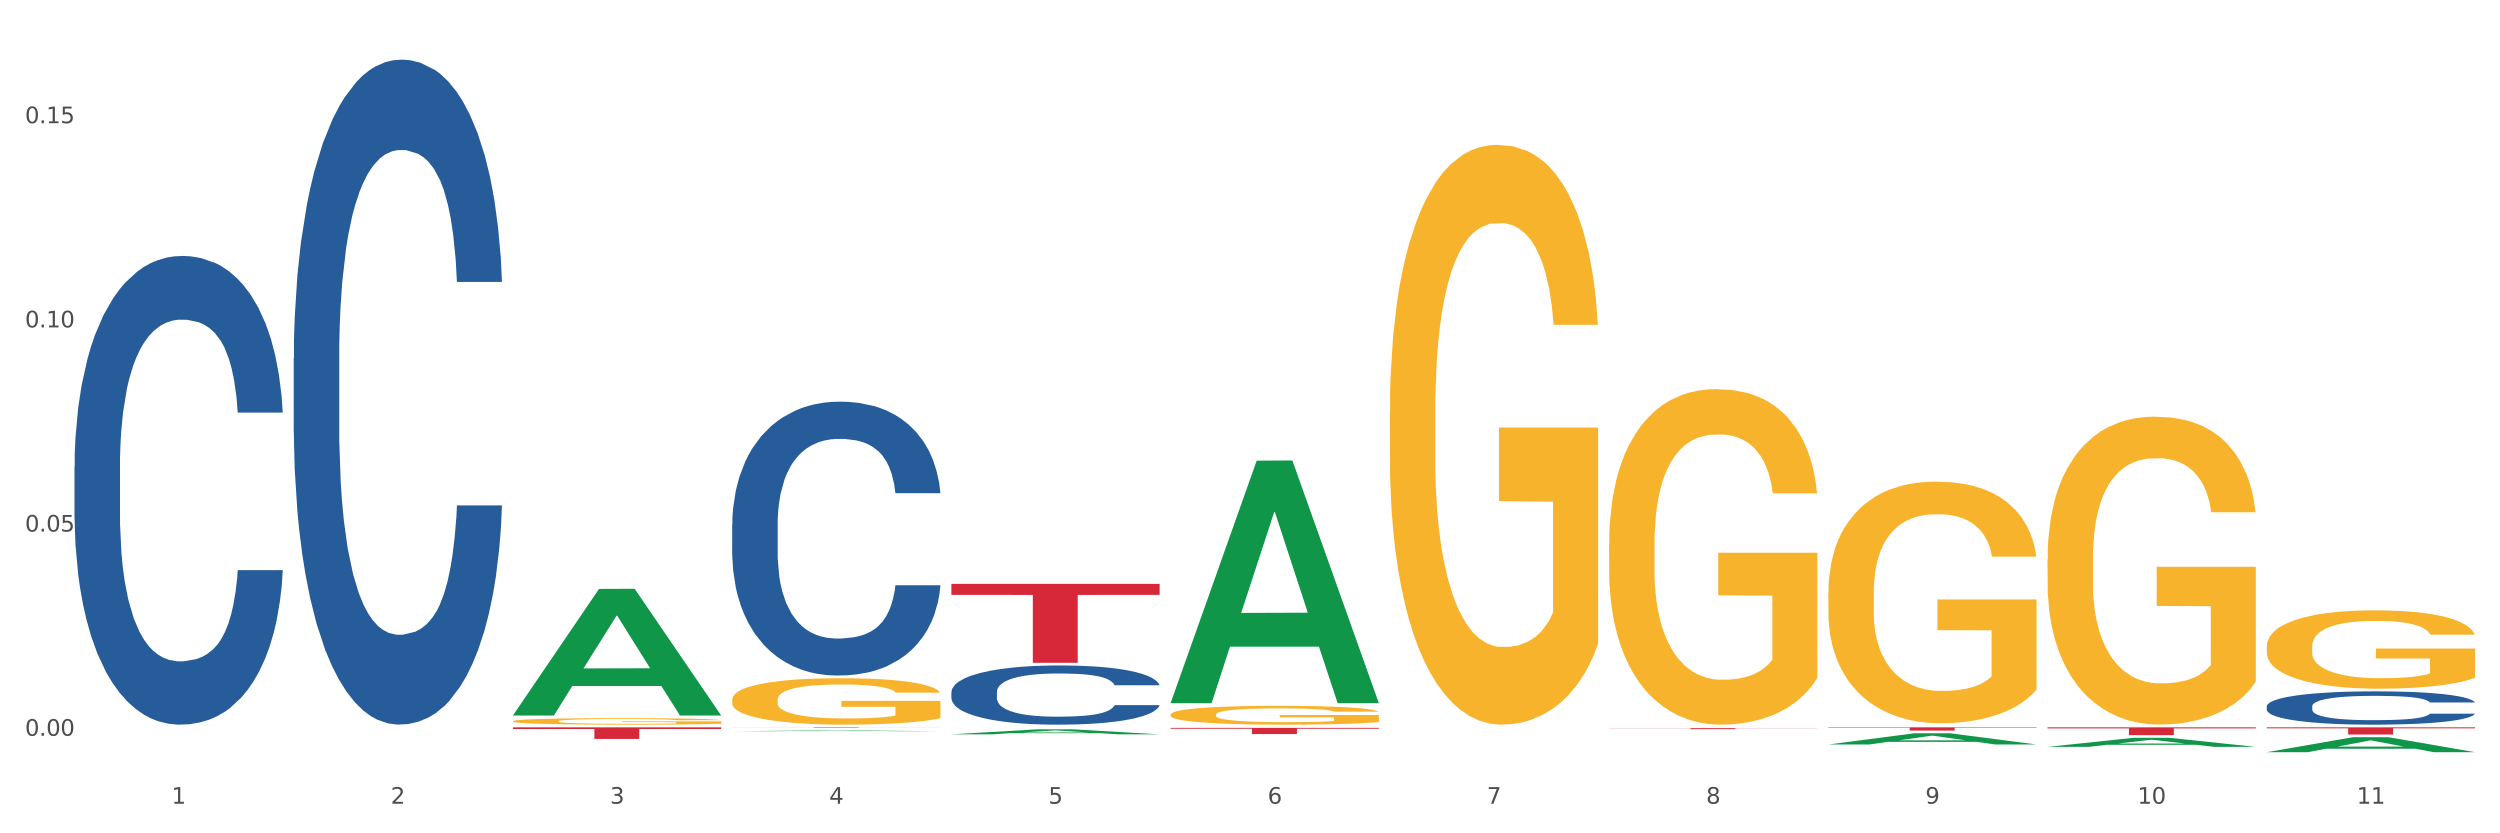
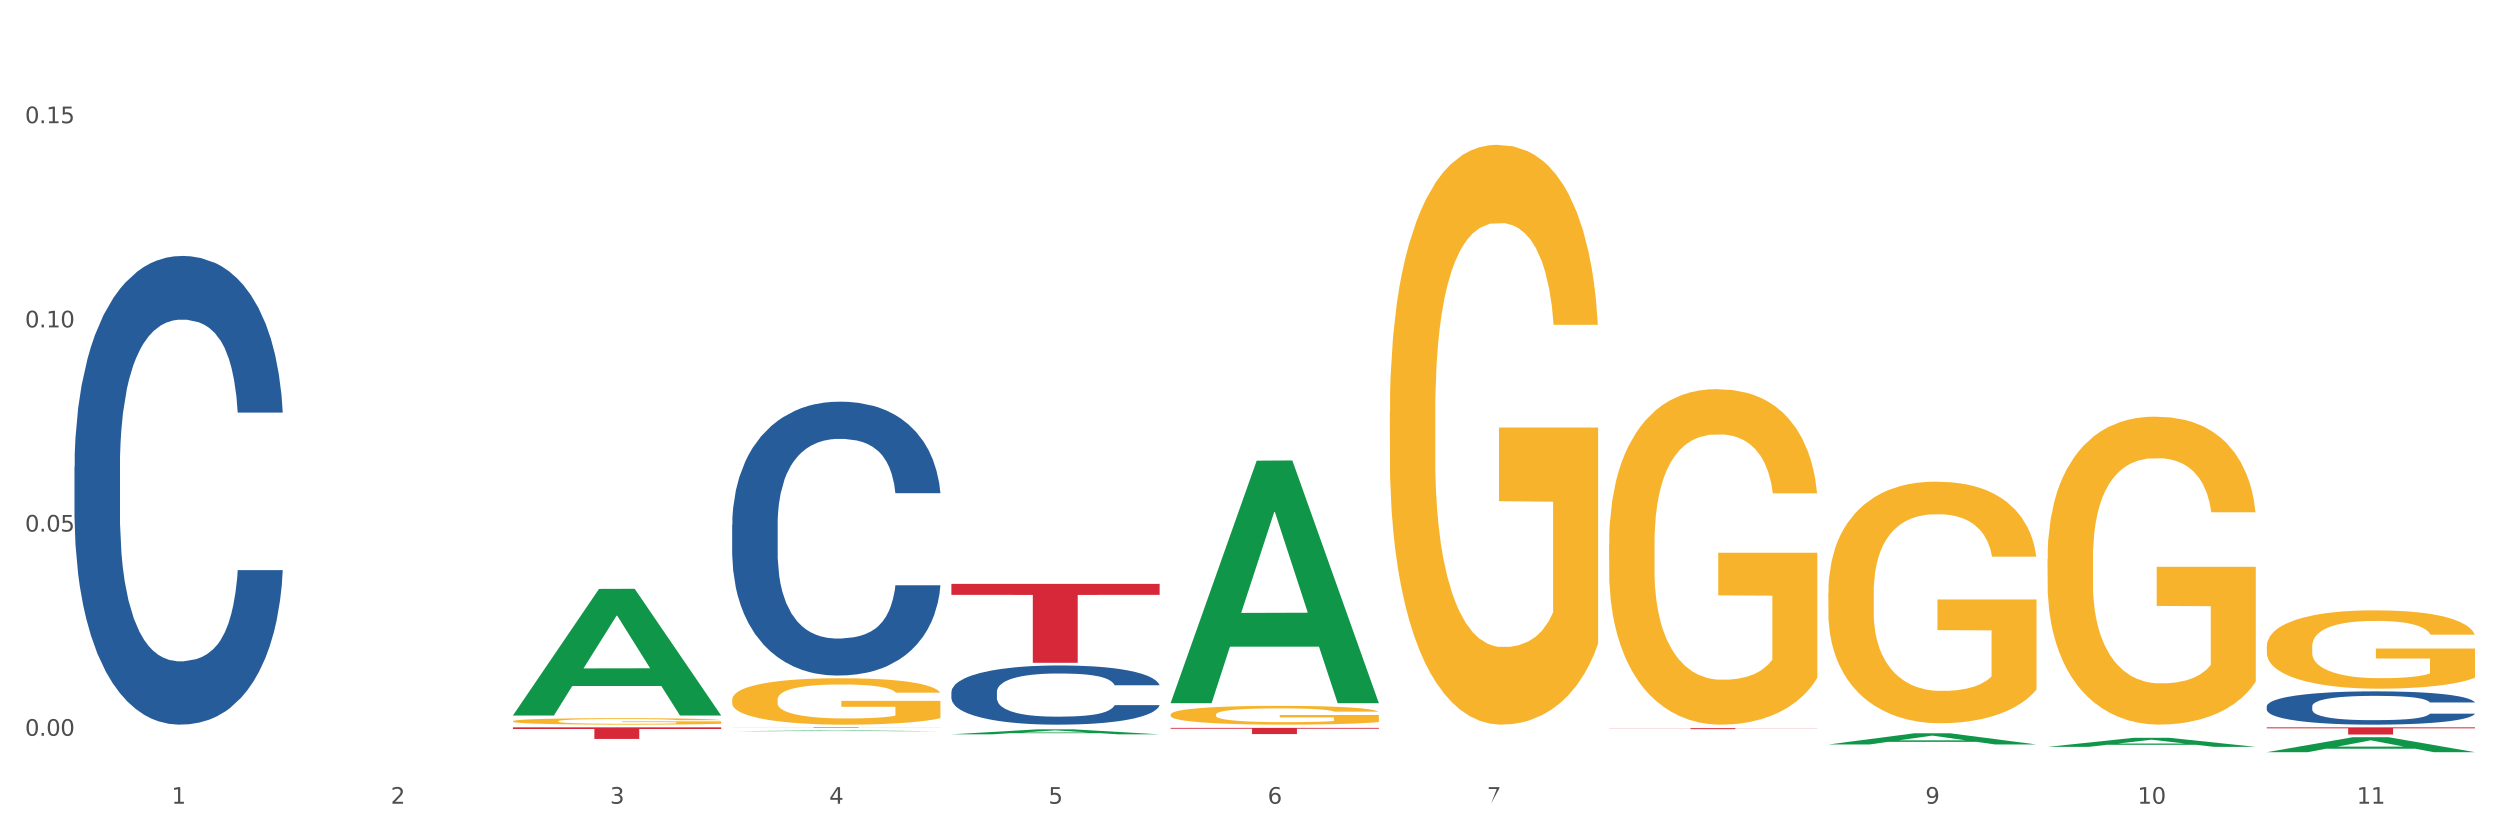
<svg xmlns="http://www.w3.org/2000/svg" xmlns:xlink="http://www.w3.org/1999/xlink" width="1080pt" height="360pt" viewBox="0 0 1080 360" version="1.1">
  <rect x="0" y="0" width="1080" height="360" fill="#333333" stroke="none" />
  <defs>
    <style type="text/css">*{stroke-linejoin: round; stroke-linecap: butt}</style>
  </defs>
  <g id="figure_1">
    <g id="patch_1">
      <path d="M 0 360  L 1080 360  L 1080 0  L 0 0  z " style="fill: #ffffff; stroke: #ffffff; stroke-linejoin: miter" />
    </g>
    <g id="axes_1">
      <g id="matplotlib.axis_1">
        <g id="xtick_1">
          <g id="text_1">
            <g style="fill: #4d4d4d" transform="translate(74.106 347.204) scale(0.096 -0.096)">
              <defs>
                <path id="DejaVuSans-31" d="M 794 531  L 1825 531  L 1825 4091  L 703 3866  L 703 4441  L 1819 4666  L 2450 4666  L 2450 531  L 3481 531  L 3481 0  L 794 0  L 794 531  z " transform="scale(0.016)" />
              </defs>
              <use xlink:href="#DejaVuSans-31" />
            </g>
          </g>
        </g>
        <g id="xtick_2">
          <g id="text_2">
            <g style="fill: #4d4d4d" transform="translate(168.812 347.204) scale(0.096 -0.096)">
              <defs>
                <path id="DejaVuSans-32" d="M 1228 531  L 3431 531  L 3431 0  L 469 0  L 469 531  Q 828 903 1448 1529  Q 2069 2156 2228 2338  Q 2531 2678 2651 2914  Q 2772 3150 2772 3378  Q 2772 3750 2511 3984  Q 2250 4219 1831 4219  Q 1534 4219 1204 4116  Q 875 4013 500 3803  L 500 4441  Q 881 4594 1212 4672  Q 1544 4750 1819 4750  Q 2544 4750 2975 4387  Q 3406 4025 3406 3419  Q 3406 3131 3298 2873  Q 3191 2616 2906 2266  Q 2828 2175 2409 1742  Q 1991 1309 1228 531  z " transform="scale(0.016)" />
              </defs>
              <use xlink:href="#DejaVuSans-32" />
            </g>
          </g>
        </g>
        <g id="xtick_3">
          <g id="text_3">
            <g style="fill: #4d4d4d" transform="translate(263.517 347.204) scale(0.096 -0.096)">
              <defs>
                <path id="DejaVuSans-33" d="M 2597 2516  Q 3050 2419 3304 2112  Q 3559 1806 3559 1356  Q 3559 666 3084 287  Q 2609 -91 1734 -91  Q 1441 -91 1130 -33  Q 819 25 488 141  L 488 750  Q 750 597 1062 519  Q 1375 441 1716 441  Q 2309 441 2620 675  Q 2931 909 2931 1356  Q 2931 1769 2642 2001  Q 2353 2234 1838 2234  L 1294 2234  L 1294 2753  L 1863 2753  Q 2328 2753 2575 2939  Q 2822 3125 2822 3475  Q 2822 3834 2567 4026  Q 2313 4219 1838 4219  Q 1578 4219 1281 4162  Q 984 4106 628 3988  L 628 4550  Q 988 4650 1302 4700  Q 1616 4750 1894 4750  Q 2613 4750 3031 4423  Q 3450 4097 3450 3541  Q 3450 3153 3228 2886  Q 3006 2619 2597 2516  z " transform="scale(0.016)" />
              </defs>
              <use xlink:href="#DejaVuSans-33" />
            </g>
          </g>
        </g>
        <g id="xtick_4">
          <g id="text_4">
            <g style="fill: #4d4d4d" transform="translate(358.223 347.204) scale(0.096 -0.096)">
              <defs>
                <path id="DejaVuSans-34" d="M 2419 4116  L 825 1625  L 2419 1625  L 2419 4116  z M 2253 4666  L 3047 4666  L 3047 1625  L 3713 1625  L 3713 1100  L 3047 1100  L 3047 0  L 2419 0  L 2419 1100  L 313 1100  L 313 1709  L 2253 4666  z " transform="scale(0.016)" />
              </defs>
              <use xlink:href="#DejaVuSans-34" />
            </g>
          </g>
        </g>
        <g id="xtick_5">
          <g id="text_5">
            <g style="fill: #4d4d4d" transform="translate(452.928 347.204) scale(0.096 -0.096)">
              <defs>
                <path id="DejaVuSans-35" d="M 691 4666  L 3169 4666  L 3169 4134  L 1269 4134  L 1269 2991  Q 1406 3038 1543 3061  Q 1681 3084 1819 3084  Q 2600 3084 3056 2656  Q 3513 2228 3513 1497  Q 3513 744 3044 326  Q 2575 -91 1722 -91  Q 1428 -91 1123 -41  Q 819 9 494 109  L 494 744  Q 775 591 1075 516  Q 1375 441 1709 441  Q 2250 441 2565 725  Q 2881 1009 2881 1497  Q 2881 1984 2565 2268  Q 2250 2553 1709 2553  Q 1456 2553 1204 2497  Q 953 2441 691 2322  L 691 4666  z " transform="scale(0.016)" />
              </defs>
              <use xlink:href="#DejaVuSans-35" />
            </g>
          </g>
        </g>
        <g id="xtick_6">
          <g id="text_6">
            <g style="fill: #4d4d4d" transform="translate(547.634 347.204) scale(0.096 -0.096)">
              <defs>
                <path id="DejaVuSans-36" d="M 2113 2584  Q 1688 2584 1439 2293  Q 1191 2003 1191 1497  Q 1191 994 1439 701  Q 1688 409 2113 409  Q 2538 409 2786 701  Q 3034 994 3034 1497  Q 3034 2003 2786 2293  Q 2538 2584 2113 2584  z M 3366 4563  L 3366 3988  Q 3128 4100 2886 4159  Q 2644 4219 2406 4219  Q 1781 4219 1451 3797  Q 1122 3375 1075 2522  Q 1259 2794 1537 2939  Q 1816 3084 2150 3084  Q 2853 3084 3261 2657  Q 3669 2231 3669 1497  Q 3669 778 3244 343  Q 2819 -91 2113 -91  Q 1303 -91 875 529  Q 447 1150 447 2328  Q 447 3434 972 4092  Q 1497 4750 2381 4750  Q 2619 4750 2861 4703  Q 3103 4656 3366 4563  z " transform="scale(0.016)" />
              </defs>
              <use xlink:href="#DejaVuSans-36" />
            </g>
          </g>
        </g>
        <g id="xtick_7">
          <g id="text_7">
            <g style="fill: #4d4d4d" transform="translate(642.339 347.204) scale(0.096 -0.096)">
              <defs>
-                 <path id="DejaVuSans-37" d="M 525 4666  L 3525 4666  L 3525 4397  L 1831 0  L 1172 0  L 2766 4134  L 525 4134  L 525 4666  z " transform="scale(0.016)" />
+                 <path id="DejaVuSans-37" d="M 525 4666  L 3525 4666  L 3525 4397  L 1172 0  L 2766 4134  L 525 4134  L 525 4666  z " transform="scale(0.016)" />
              </defs>
              <use xlink:href="#DejaVuSans-37" />
            </g>
          </g>
        </g>
        <g id="xtick_8">
          <g id="text_8">
            <g style="fill: #4d4d4d" transform="translate(737.044 347.204) scale(0.096 -0.096)">
              <defs>
-                 <path id="DejaVuSans-38" d="M 2034 2216  Q 1584 2216 1326 1975  Q 1069 1734 1069 1313  Q 1069 891 1326 650  Q 1584 409 2034 409  Q 2484 409 2743 651  Q 3003 894 3003 1313  Q 3003 1734 2745 1975  Q 2488 2216 2034 2216  z M 1403 2484  Q 997 2584 770 2862  Q 544 3141 544 3541  Q 544 4100 942 4425  Q 1341 4750 2034 4750  Q 2731 4750 3128 4425  Q 3525 4100 3525 3541  Q 3525 3141 3298 2862  Q 3072 2584 2669 2484  Q 3125 2378 3379 2068  Q 3634 1759 3634 1313  Q 3634 634 3220 271  Q 2806 -91 2034 -91  Q 1263 -91 848 271  Q 434 634 434 1313  Q 434 1759 690 2068  Q 947 2378 1403 2484  z M 1172 3481  Q 1172 3119 1398 2916  Q 1625 2713 2034 2713  Q 2441 2713 2670 2916  Q 2900 3119 2900 3481  Q 2900 3844 2670 4047  Q 2441 4250 2034 4250  Q 1625 4250 1398 4047  Q 1172 3844 1172 3481  z " transform="scale(0.016)" />
-               </defs>
+                 </defs>
              <use xlink:href="#DejaVuSans-38" />
            </g>
          </g>
        </g>
        <g id="xtick_9">
          <g id="text_9">
            <g style="fill: #4d4d4d" transform="translate(831.75 347.204) scale(0.096 -0.096)">
              <defs>
                <path id="DejaVuSans-39" d="M 703 97  L 703 672  Q 941 559 1184 500  Q 1428 441 1663 441  Q 2288 441 2617 861  Q 2947 1281 2994 2138  Q 2813 1869 2534 1725  Q 2256 1581 1919 1581  Q 1219 1581 811 2004  Q 403 2428 403 3163  Q 403 3881 828 4315  Q 1253 4750 1959 4750  Q 2769 4750 3195 4129  Q 3622 3509 3622 2328  Q 3622 1225 3098 567  Q 2575 -91 1691 -91  Q 1453 -91 1209 -44  Q 966 3 703 97  z M 1959 2075  Q 2384 2075 2632 2365  Q 2881 2656 2881 3163  Q 2881 3666 2632 3958  Q 2384 4250 1959 4250  Q 1534 4250 1286 3958  Q 1038 3666 1038 3163  Q 1038 2656 1286 2365  Q 1534 2075 1959 2075  z " transform="scale(0.016)" />
              </defs>
              <use xlink:href="#DejaVuSans-39" />
            </g>
          </g>
        </g>
        <g id="xtick_10">
          <g id="text_10">
            <g style="fill: #4d4d4d" transform="translate(923.401 347.204) scale(0.096 -0.096)">
              <defs>
                <path id="DejaVuSans-30" d="M 2034 4250  Q 1547 4250 1301 3770  Q 1056 3291 1056 2328  Q 1056 1369 1301 889  Q 1547 409 2034 409  Q 2525 409 2770 889  Q 3016 1369 3016 2328  Q 3016 3291 2770 3770  Q 2525 4250 2034 4250  z M 2034 4750  Q 2819 4750 3233 4129  Q 3647 3509 3647 2328  Q 3647 1150 3233 529  Q 2819 -91 2034 -91  Q 1250 -91 836 529  Q 422 1150 422 2328  Q 422 3509 836 4129  Q 1250 4750 2034 4750  z " transform="scale(0.016)" />
              </defs>
              <use xlink:href="#DejaVuSans-31" />
              <use xlink:href="#DejaVuSans-30" transform="translate(63.623 0)" />
            </g>
          </g>
        </g>
        <g id="xtick_11">
          <g id="text_11">
            <g style="fill: #4d4d4d" transform="translate(1018.107 347.204) scale(0.096 -0.096)">
              <use xlink:href="#DejaVuSans-31" />
              <use xlink:href="#DejaVuSans-31" transform="translate(63.623 0)" />
            </g>
          </g>
        </g>
        <g id="xtick_12" />
        <g id="xtick_13" />
        <g id="xtick_14" />
        <g id="xtick_15" />
        <g id="xtick_16" />
        <g id="xtick_17" />
        <g id="xtick_18" />
        <g id="xtick_19" />
        <g id="xtick_20" />
        <g id="xtick_21" />
      </g>
      <g id="matplotlib.axis_2">
        <g id="ytick_1">
          <g id="text_12">
            <g style="fill: #4d4d4d" transform="translate(10.8 317.855) scale(0.096 -0.096)">
              <defs>
                <path id="DejaVuSans-2e" d="M 684 794  L 1344 794  L 1344 0  L 684 0  L 684 794  z " transform="scale(0.016)" />
              </defs>
              <use xlink:href="#DejaVuSans-30" />
              <use xlink:href="#DejaVuSans-2e" transform="translate(63.623 0)" />
              <use xlink:href="#DejaVuSans-30" transform="translate(95.41 0)" />
              <use xlink:href="#DejaVuSans-30" transform="translate(159.033 0)" />
            </g>
          </g>
        </g>
        <g id="ytick_2">
          <g id="text_13">
            <g style="fill: #4d4d4d" transform="translate(10.8 229.644) scale(0.096 -0.096)">
              <use xlink:href="#DejaVuSans-30" />
              <use xlink:href="#DejaVuSans-2e" transform="translate(63.623 0)" />
              <use xlink:href="#DejaVuSans-30" transform="translate(95.41 0)" />
              <use xlink:href="#DejaVuSans-35" transform="translate(159.033 0)" />
            </g>
          </g>
        </g>
        <g id="ytick_3">
          <g id="text_14">
            <g style="fill: #4d4d4d" transform="translate(10.8 141.434) scale(0.096 -0.096)">
              <use xlink:href="#DejaVuSans-30" />
              <use xlink:href="#DejaVuSans-2e" transform="translate(63.623 0)" />
              <use xlink:href="#DejaVuSans-31" transform="translate(95.41 0)" />
              <use xlink:href="#DejaVuSans-30" transform="translate(159.033 0)" />
            </g>
          </g>
        </g>
        <g id="ytick_4">
          <g id="text_15">
            <g style="fill: #4d4d4d" transform="translate(10.8 53.223) scale(0.096 -0.096)">
              <use xlink:href="#DejaVuSans-30" />
              <use xlink:href="#DejaVuSans-2e" transform="translate(63.623 0)" />
              <use xlink:href="#DejaVuSans-31" transform="translate(95.41 0)" />
              <use xlink:href="#DejaVuSans-35" transform="translate(159.033 0)" />
            </g>
          </g>
        </g>
        <g id="ytick_5" />
        <g id="ytick_6" />
        <g id="ytick_7" />
      </g>
      <g id="PolyCollection_1">
        <path d="M 221.586 308.995  L 221.679 308.944  L 258.78 254.409  L 274.177 254.357  L 311.556 309.098  L 293.748 309.098  L 285.678 296.351  L 247.371 296.351  L 247.093 296.556  L 239.302 309.098  L 221.586 309.098  L 221.586 308.995  L 252.194 288.744  L 280.855 288.692  L 266.664 266.025  L 266.478 265.922  L 266.293 266.076  L 252.102 288.692  L 252.194 288.744  L 221.586 308.995  z " clip-path="url(#p50421743e2)" style="fill: #109648" />
-         <path d="M 789.819 314.208  L 879.789 314.208  L 879.789 314.403  L 844.398 314.404  L 844.398 315.613  L 824.997 315.613  L 824.997 314.404  L 789.819 314.403  L 789.819 314.209  L 789.819 314.208  z " clip-path="url(#p50421743e2)" style="fill: #d62839" />
        <path d="M 695.113 314.567  L 785.084 314.567  L 785.084 314.626  L 749.692 314.626  L 749.692 314.99  L 730.291 314.99  L 730.291 314.626  L 695.113 314.626  L 695.113 314.567  L 695.113 314.567  z " clip-path="url(#p50421743e2)" style="fill: #d62839" />
        <path d="M 505.702 314.431  L 595.673 314.431  L 595.673 314.805  L 560.281 314.808  L 560.281 317.121  L 540.88 317.121  L 540.88 314.808  L 505.702 314.805  L 505.702 314.434  L 505.702 314.431  z " clip-path="url(#p50421743e2)" style="fill: #d62839" />
        <path d="M 410.997 252.236  L 500.967 252.236  L 500.967 256.973  L 465.576 257.005  L 465.576 286.323  L 446.175 286.323  L 446.175 257.005  L 410.997 256.973  L 410.997 252.268  L 410.997 252.236  z " clip-path="url(#p50421743e2)" style="fill: #d62839" />
        <path d="M 316.291 314.208  L 406.262 314.208  L 406.262 314.236  L 370.871 314.237  L 370.871 314.415  L 351.469 314.415  L 351.469 314.237  L 316.291 314.236  L 316.291 314.208  L 316.291 314.208  z " clip-path="url(#p50421743e2)" style="fill: #d62839" />
        <path d="M 32.175 201.545  L 32.281 201.36  L 32.281 196.182  L 32.6 189.155  L 33.77 176.21  L 35.259 166.409  L 37.811 154.944  L 39.194 150.136  L 41.002 144.773  L 44.724 136.081  L 48.978 128.684  L 51.956 124.616  L 54.189 122.027  L 59.187 117.404  L 62.059 115.37  L 65.036 113.706  L 67.589 112.596  L 71.843 111.302  L 75.246 110.747  L 79.181 110.562  L 82.477 110.747  L 86.838 111.486  L 93.219 113.706  L 95.665 115  L 98.961 117.219  L 102.365 120.178  L 105.13 123.137  L 108.32 127.39  L 111.617 132.938  L 114.807 139.965  L 117.041 146.437  L 118.848 153.279  L 120.444 161.601  L 121.613 170.662  L 122.145 178.244  L 102.684 178.244  L 102.152 171.402  L 101.088 164.005  L 100.025 159.012  L 98.855 154.944  L 97.047 150.321  L 95.452 147.362  L 92.793 143.848  L 90.347 141.629  L 88.327 140.335  L 85.881 139.225  L 80.67 138.116  L 76.947 138.116  L 74.608 138.485  L 71.736 139.41  L 69.29 140.704  L 66.419 142.924  L 64.186 145.328  L 61.952 148.471  L 60.676 150.69  L 58.762 154.759  L 57.486 158.087  L 55.784 163.82  L 54.827 167.888  L 53.126 178.429  L 52.381 186.196  L 52.062 191.559  L 51.849 197.476  L 51.849 226.324  L 52.487 239.269  L 53.019 244.817  L 53.87 251.104  L 55.465 259.241  L 57.805 267.193  L 60.251 272.925  L 62.271 276.439  L 64.186 279.028  L 66.1 281.062  L 68.44 282.911  L 70.354 284.021  L 73.225 285.13  L 76.628 285.685  L 79.287 285.685  L 84.711 284.76  L 87.157 283.836  L 89.496 282.541  L 92.049 280.507  L 94.069 278.288  L 95.239 276.624  L 97.153 273.11  L 98.642 269.412  L 99.919 265.158  L 100.769 261.46  L 101.726 255.912  L 102.471 249.625  L 102.684 246.296  L 122.145 246.296  L 121.72 252.953  L 120.975 259.426  L 119.487 268.117  L 118.317 273.11  L 116.509 279.213  L 114.595 284.391  L 111.936 290.123  L 109.49 294.377  L 106.937 298.075  L 104.172 301.404  L 99.174 306.027  L 97.366 307.321  L 93.538 309.54  L 90.56 310.835  L 86.2 312.129  L 81.733 312.869  L 77.054 313.054  L 72.906 312.684  L 68.333 311.574  L 65.462 310.465  L 62.271 308.801  L 58.549 306.212  L 55.04 303.068  L 51.743 299.369  L 48.659 295.116  L 45.788 290.308  L 42.065 282.356  L 39.3 274.59  L 37.28 267.378  L 35.897 261.275  L 34.515 253.508  L 33.77 248.145  L 32.6 235.201  L 32.175 223.181  L 32.175 201.545  z " clip-path="url(#p50421743e2)" style="fill: #255c99" />
-         <path d="M 126.88 154.838  L 126.987 154.575  L 126.987 147.229  L 127.306 137.26  L 128.476 118.895  L 129.965 104.99  L 132.517 88.724  L 133.899 81.903  L 135.707 74.295  L 139.43 61.964  L 143.683 51.47  L 146.661 45.698  L 148.894 42.025  L 153.893 35.467  L 156.764 32.581  L 159.742 30.22  L 162.294 28.645  L 166.548 26.809  L 169.951 26.022  L 173.886 25.759  L 177.183 26.022  L 181.543 27.071  L 187.924 30.22  L 190.37 32.056  L 193.667 35.204  L 197.07 39.402  L 199.835 43.6  L 203.025 49.634  L 206.322 57.504  L 209.513 67.474  L 211.746 76.656  L 213.554 86.363  L 215.149 98.169  L 216.319 111.025  L 216.851 121.781  L 197.389 121.781  L 196.857 112.074  L 195.794 101.58  L 194.73 94.496  L 193.561 88.724  L 191.753 82.166  L 190.157 77.968  L 187.499 72.983  L 185.053 69.835  L 183.032 67.999  L 180.586 66.424  L 175.375 64.85  L 171.653 64.85  L 169.313 65.375  L 166.442 66.687  L 163.996 68.523  L 161.124 71.671  L 158.891 75.082  L 156.658 79.542  L 155.382 82.69  L 153.467 88.462  L 152.191 93.184  L 150.49 101.317  L 149.533 107.089  L 147.831 122.043  L 147.087 133.062  L 146.768 140.671  L 146.555 149.066  L 146.555 189.993  L 147.193 208.358  L 147.725 216.229  L 148.575 225.149  L 150.171 236.692  L 152.51 247.973  L 154.956 256.106  L 156.977 261.091  L 158.891 264.764  L 160.805 267.65  L 163.145 270.273  L 165.059 271.848  L 167.931 273.422  L 171.334 274.209  L 173.993 274.209  L 179.416 272.897  L 181.862 271.585  L 184.202 269.749  L 186.754 266.863  L 188.775 263.715  L 189.945 261.353  L 191.859 256.369  L 193.348 251.122  L 194.624 245.087  L 195.475 239.84  L 196.432 231.97  L 197.176 223.05  L 197.389 218.327  L 216.851 218.327  L 216.425 227.772  L 215.681 236.955  L 214.192 249.285  L 213.022 256.369  L 211.214 265.026  L 209.3 272.372  L 206.641 280.505  L 204.195 286.539  L 201.643 291.787  L 198.878 296.509  L 193.88 303.068  L 192.072 304.904  L 188.243 308.052  L 185.265 309.889  L 180.905 311.725  L 176.439 312.775  L 171.759 313.037  L 167.612 312.512  L 163.039 310.938  L 160.167 309.364  L 156.977 307.003  L 153.255 303.33  L 149.745 298.87  L 146.448 293.623  L 143.364 287.589  L 140.493 280.768  L 136.771 269.486  L 134.006 258.468  L 131.985 248.236  L 130.603 239.578  L 129.22 228.559  L 128.476 220.951  L 127.306 202.586  L 126.88 185.533  L 126.88 154.838  z " clip-path="url(#p50421743e2)" style="fill: #255c99" />
        <path d="M 316.291 226.677  L 316.398 226.569  L 316.398 223.543  L 316.717 219.437  L 317.887 211.872  L 319.376 206.144  L 321.928 199.444  L 323.31 196.634  L 325.118 193.5  L 328.84 188.421  L 333.094 184.098  L 336.072 181.721  L 338.305 180.208  L 343.304 177.506  L 346.175 176.318  L 349.153 175.345  L 351.705 174.697  L 355.959 173.94  L 359.362 173.616  L 363.297 173.508  L 366.594 173.616  L 370.954 174.048  L 377.335 175.345  L 379.781 176.102  L 383.078 177.398  L 386.481 179.127  L 389.246 180.856  L 392.436 183.342  L 395.733 186.584  L 398.924 190.691  L 401.157 194.473  L 402.965 198.471  L 404.56 203.334  L 405.73 208.63  L 406.262 213.061  L 386.8 213.061  L 386.268 209.062  L 385.205 204.739  L 384.141 201.822  L 382.971 199.444  L 381.164 196.742  L 379.568 195.013  L 376.91 192.96  L 374.464 191.663  L 372.443 190.907  L 369.997 190.258  L 364.786 189.61  L 361.064 189.61  L 358.724 189.826  L 355.853 190.366  L 353.407 191.123  L 350.535 192.42  L 348.302 193.825  L 346.069 195.662  L 344.793 196.959  L 342.878 199.336  L 341.602 201.281  L 339.901 204.631  L 338.944 207.009  L 337.242 213.169  L 336.498 217.707  L 336.178 220.841  L 335.966 224.3  L 335.966 241.158  L 336.604 248.723  L 337.136 251.965  L 337.986 255.639  L 339.582 260.394  L 341.921 265.041  L 344.367 268.391  L 346.388 270.444  L 348.302 271.957  L 350.216 273.146  L 352.556 274.227  L 354.47 274.875  L 357.342 275.524  L 360.745 275.848  L 363.403 275.848  L 368.827 275.307  L 371.273 274.767  L 373.613 274.011  L 376.165 272.822  L 378.186 271.525  L 379.356 270.552  L 381.27 268.499  L 382.759 266.338  L 384.035 263.852  L 384.886 261.691  L 385.843 258.449  L 386.587 254.775  L 386.8 252.829  L 406.262 252.829  L 405.836 256.72  L 405.092 260.502  L 403.603 265.581  L 402.433 268.499  L 400.625 272.065  L 398.711 275.091  L 396.052 278.441  L 393.606 280.927  L 391.054 283.088  L 388.289 285.033  L 383.291 287.735  L 381.483 288.492  L 377.654 289.788  L 374.676 290.545  L 370.316 291.301  L 365.849 291.734  L 361.17 291.842  L 357.023 291.626  L 352.45 290.977  L 349.578 290.329  L 346.388 289.356  L 342.666 287.843  L 339.156 286.006  L 335.859 283.845  L 332.775 281.359  L 329.904 278.549  L 326.182 273.903  L 323.417 269.364  L 321.396 265.149  L 320.014 261.583  L 318.631 257.044  L 317.887 253.91  L 316.717 246.345  L 316.291 239.321  L 316.291 226.677  z " clip-path="url(#p50421743e2)" style="fill: #255c99" />
        <path d="M 410.997 298.969  L 411.103 298.946  L 411.103 298.292  L 411.422 297.404  L 412.592 295.769  L 414.081 294.531  L 416.633 293.083  L 418.016 292.476  L 419.824 291.798  L 423.546 290.7  L 427.8 289.766  L 430.778 289.252  L 433.011 288.925  L 438.009 288.341  L 440.881 288.084  L 443.858 287.874  L 446.411 287.734  L 450.665 287.571  L 454.068 287.5  L 458.003 287.477  L 461.299 287.5  L 465.66 287.594  L 472.041 287.874  L 474.487 288.038  L 477.783 288.318  L 481.186 288.692  L 483.951 289.065  L 487.142 289.603  L 490.439 290.303  L 493.629 291.191  L 495.862 292.008  L 497.67 292.873  L 499.266 293.924  L 500.435 295.068  L 500.967 296.026  L 481.505 296.026  L 480.974 295.162  L 479.91 294.227  L 478.847 293.597  L 477.677 293.083  L 475.869 292.499  L 474.274 292.125  L 471.615 291.681  L 469.169 291.401  L 467.149 291.238  L 464.703 291.098  L 459.491 290.957  L 455.769 290.957  L 453.43 291.004  L 450.558 291.121  L 448.112 291.284  L 445.241 291.565  L 443.008 291.868  L 440.774 292.265  L 439.498 292.546  L 437.584 293.06  L 436.308 293.48  L 434.606 294.204  L 433.649 294.718  L 431.947 296.049  L 431.203 297.03  L 430.884 297.708  L 430.671 298.455  L 430.671 302.099  L 431.309 303.734  L 431.841 304.435  L 432.692 305.229  L 434.287 306.257  L 436.627 307.261  L 439.073 307.985  L 441.093 308.429  L 443.008 308.756  L 444.922 309.013  L 447.262 309.247  L 449.176 309.387  L 452.047 309.527  L 455.45 309.597  L 458.109 309.597  L 463.533 309.48  L 465.979 309.363  L 468.318 309.2  L 470.871 308.943  L 472.891 308.663  L 474.061 308.452  L 475.975 308.009  L 477.464 307.541  L 478.74 307.004  L 479.591 306.537  L 480.548 305.836  L 481.293 305.042  L 481.505 304.622  L 500.967 304.622  L 500.542 305.463  L 499.797 306.28  L 498.308 307.378  L 497.139 308.009  L 495.331 308.779  L 493.416 309.433  L 490.758 310.157  L 488.312 310.695  L 485.759 311.162  L 482.994 311.582  L 477.996 312.166  L 476.188 312.33  L 472.36 312.61  L 469.382 312.774  L 465.022 312.937  L 460.555 313.03  L 455.876 313.054  L 451.728 313.007  L 447.155 312.867  L 444.284 312.727  L 441.093 312.517  L 437.371 312.19  L 433.862 311.793  L 430.565 311.325  L 427.481 310.788  L 424.609 310.181  L 420.887 309.176  L 418.122 308.195  L 416.102 307.284  L 414.719 306.514  L 413.337 305.533  L 412.592 304.855  L 411.422 303.22  L 410.997 301.702  L 410.997 298.969  z " clip-path="url(#p50421743e2)" style="fill: #255c99" />
        <path d="M 979.23 305.13  L 979.336 305.116  L 979.336 304.749  L 979.655 304.249  L 980.825 303.329  L 982.314 302.633  L 984.866 301.818  L 986.249 301.476  L 988.057 301.095  L 991.779 300.478  L 996.033 299.952  L 999.01 299.663  L 1001.244 299.479  L 1006.242 299.15  L 1009.114 299.006  L 1012.091 298.887  L 1014.644 298.809  L 1018.898 298.717  L 1022.301 298.677  L 1026.236 298.664  L 1029.532 298.677  L 1033.893 298.73  L 1040.273 298.887  L 1042.719 298.979  L 1046.016 299.137  L 1049.419 299.347  L 1052.184 299.558  L 1055.375 299.86  L 1058.672 300.254  L 1061.862 300.754  L 1064.095 301.213  L 1065.903 301.7  L 1067.498 302.291  L 1068.668 302.935  L 1069.2 303.474  L 1049.738 303.474  L 1049.207 302.988  L 1048.143 302.462  L 1047.08 302.107  L 1045.91 301.818  L 1044.102 301.489  L 1042.507 301.279  L 1039.848 301.029  L 1037.402 300.872  L 1035.381 300.78  L 1032.935 300.701  L 1027.724 300.622  L 1024.002 300.622  L 1021.663 300.648  L 1018.791 300.714  L 1016.345 300.806  L 1013.474 300.964  L 1011.24 301.135  L 1009.007 301.358  L 1007.731 301.516  L 1005.817 301.805  L 1004.541 302.041  L 1002.839 302.449  L 1001.882 302.738  L 1000.18 303.487  L 999.436 304.039  L 999.117 304.42  L 998.904 304.84  L 998.904 306.891  L 999.542 307.81  L 1000.074 308.205  L 1000.925 308.651  L 1002.52 309.23  L 1004.86 309.795  L 1007.306 310.202  L 1009.326 310.452  L 1011.24 310.636  L 1013.155 310.78  L 1015.494 310.912  L 1017.409 310.991  L 1020.28 311.07  L 1023.683 311.109  L 1026.342 311.109  L 1031.766 311.043  L 1034.212 310.978  L 1036.551 310.886  L 1039.104 310.741  L 1041.124 310.583  L 1042.294 310.465  L 1044.208 310.215  L 1045.697 309.952  L 1046.973 309.65  L 1047.824 309.387  L 1048.781 308.993  L 1049.526 308.546  L 1049.738 308.31  L 1069.2 308.31  L 1068.775 308.783  L 1068.03 309.243  L 1066.541 309.861  L 1065.371 310.215  L 1063.564 310.649  L 1061.649 311.017  L 1058.991 311.424  L 1056.545 311.727  L 1053.992 311.989  L 1051.227 312.226  L 1046.229 312.554  L 1044.421 312.646  L 1040.592 312.804  L 1037.615 312.896  L 1033.254 312.988  L 1028.788 313.041  L 1024.109 313.054  L 1019.961 313.028  L 1015.388 312.949  L 1012.517 312.87  L 1009.326 312.752  L 1005.604 312.568  L 1002.095 312.344  L 998.798 312.081  L 995.714 311.779  L 992.842 311.437  L 989.12 310.872  L 986.355 310.32  L 984.334 309.808  L 982.952 309.374  L 981.569 308.822  L 980.825 308.441  L 979.655 307.521  L 979.23 306.667  L 979.23 305.13  z " clip-path="url(#p50421743e2)" style="fill: #255c99" />
        <path d="M 221.586 314.219  L 311.556 314.219  L 311.556 314.915  L 276.165 314.919  L 276.165 319.222  L 256.764 319.222  L 256.764 314.919  L 221.586 314.915  L 221.586 314.224  L 221.586 314.219  z " clip-path="url(#p50421743e2)" style="fill: #d62839" />
        <path d="M 979.23 279.307  L 979.336 279.276  L 979.336 278.164  L 979.548 277.206  L 980.611 274.888  L 982.204 272.972  L 983.372 271.952  L 984.541 271.117  L 985.922 270.283  L 987.621 269.418  L 990.702 268.151  L 992.614 267.501  L 994.951 266.822  L 999.2 265.833  L 1002.28 265.276  L 1005.467 264.813  L 1010.672 264.256  L 1014.071 264.009  L 1017.682 263.824  L 1022.037 263.7  L 1025.33 263.669  L 1032.553 263.762  L 1038.714 264.04  L 1041.688 264.256  L 1045.512 264.627  L 1047.531 264.875  L 1050.824 265.369  L 1054.223 266.018  L 1056.56 266.574  L 1060.065 267.625  L 1062.72 268.676  L 1065.164 269.974  L 1066.438 270.87  L 1067.394 271.705  L 1068.244 272.663  L 1069.094 274.177  L 1049.974 274.177  L 1049.23 273.095  L 1048.062 272.075  L 1046.362 271.086  L 1044.875 270.468  L 1042.326 269.696  L 1039.989 269.201  L 1037.546 268.83  L 1034.572 268.521  L 1032.235 268.367  L 1028.942 268.243  L 1022.462 268.274  L 1018.107 268.521  L 1015.133 268.83  L 1013.221 269.109  L 1011.521 269.418  L 1009.609 269.85  L 1007.379 270.499  L 1005.785 271.086  L 1004.192 271.828  L 1002.917 272.57  L 1001.749 273.435  L 1000.793 274.362  L 1000.049 275.32  L 999.412 276.495  L 998.881 278.442  L 998.881 282.676  L 999.093 283.634  L 999.624 284.901  L 1000.262 285.859  L 1001.324 287.003  L 1002.28 287.775  L 1004.086 288.888  L 1006.104 289.815  L 1007.697 290.402  L 1009.291 290.897  L 1012.052 291.576  L 1015.133 292.133  L 1017.788 292.473  L 1021.4 292.782  L 1023.843 292.905  L 1025.968 292.967  L 1031.172 292.967  L 1034.89 292.875  L 1039.033 292.658  L 1042.22 292.38  L 1044.875 292.04  L 1047.849 291.484  L 1049.761 290.958  L 1049.761 284.499  L 1026.392 284.468  L 1026.392 280.173  L 1069.2 280.173  L 1069.2 292.782  L 1067.394 293.431  L 1065.376 294.018  L 1063.252 294.543  L 1060.065 295.192  L 1056.241 295.81  L 1052.842 296.243  L 1049.23 296.614  L 1044.981 296.954  L 1039.458 297.263  L 1036.059 297.387  L 1031.81 297.479  L 1026.817 297.51  L 1022.462 297.448  L 1018.213 297.294  L 1013.752 297.016  L 1009.397 296.614  L 1006.104 296.212  L 1002.811 295.718  L 999.306 295.069  L 996.544 294.451  L 994.42 293.894  L 992.083 293.184  L 989.533 292.256  L 987.621 291.422  L 985.922 290.557  L 984.116 289.444  L 982.841 288.486  L 981.567 287.281  L 980.823 286.384  L 979.973 284.994  L 979.336 283.047  L 979.23 279.307  z " clip-path="url(#p50421743e2)" style="fill: #f7b32b" />
        <path d="M 884.524 241.463  L 884.631 241.341  L 884.631 236.968  L 884.843 233.201  L 885.905 224.089  L 887.499 216.556  L 888.667 212.547  L 889.835 209.266  L 891.216 205.986  L 892.916 202.584  L 895.996 197.603  L 897.908 195.051  L 900.245 192.378  L 904.494 188.49  L 907.575 186.303  L 910.761 184.481  L 915.966 182.294  L 919.365 181.322  L 922.977 180.593  L 927.332 180.107  L 930.625 179.986  L 937.848 180.35  L 944.009 181.444  L 946.983 182.294  L 950.807 183.752  L 952.825 184.724  L 956.118 186.668  L 959.517 189.219  L 961.854 191.406  L 965.359 195.537  L 968.015 199.668  L 970.458 204.771  L 971.733 208.294  L 972.689 211.575  L 973.539 215.341  L 974.388 221.295  L 955.268 221.295  L 954.525 217.042  L 953.356 213.033  L 951.657 209.145  L 950.17 206.715  L 947.62 203.677  L 945.283 201.734  L 942.84 200.276  L 939.866 199.061  L 937.529 198.453  L 934.236 197.967  L 927.757 198.089  L 923.402 199.061  L 920.427 200.276  L 918.515 201.369  L 916.816 202.584  L 914.904 204.285  L 912.673 206.836  L 911.08 209.145  L 909.487 212.061  L 908.212 214.977  L 907.043 218.379  L 906.087 222.023  L 905.344 225.79  L 904.707 230.407  L 904.175 238.061  L 904.175 254.706  L 904.388 258.472  L 904.919 263.454  L 905.556 267.22  L 906.619 271.716  L 907.575 274.753  L 909.38 279.127  L 911.399 282.772  L 912.992 285.08  L 914.585 287.024  L 917.347 289.697  L 920.427 291.884  L 923.083 293.221  L 926.695 294.435  L 929.138 294.921  L 931.262 295.164  L 936.467 295.164  L 940.185 294.8  L 944.327 293.949  L 947.514 292.856  L 950.17 291.52  L 953.144 289.333  L 955.056 287.267  L 955.056 261.874  L 931.687 261.753  L 931.687 244.865  L 974.495 244.865  L 974.495 294.435  L 972.689 296.987  L 970.671 299.295  L 968.546 301.361  L 965.359 303.912  L 961.535 306.342  L 958.136 308.043  L 954.525 309.501  L 950.276 310.838  L 944.752 312.052  L 941.353 312.538  L 937.104 312.903  L 932.112 313.024  L 927.757 312.781  L 923.508 312.174  L 919.047 311.081  L 914.691 309.501  L 911.399 307.922  L 908.106 305.978  L 904.6 303.426  L 901.839 300.996  L 899.714 298.809  L 897.377 296.015  L 894.828 292.37  L 892.916 289.09  L 891.216 285.688  L 889.411 281.314  L 888.136 277.547  L 886.861 272.809  L 886.118 269.286  L 885.268 263.818  L 884.631 256.164  L 884.524 241.463  z " clip-path="url(#p50421743e2)" style="fill: #f7b32b" />
        <path d="M 789.819 256.301  L 789.925 256.206  L 789.925 252.774  L 790.138 249.819  L 791.2 242.67  L 792.793 236.76  L 793.962 233.614  L 795.13 231.04  L 796.511 228.467  L 798.21 225.798  L 801.291 221.889  L 803.203 219.888  L 805.54 217.791  L 809.789 214.74  L 812.869 213.024  L 816.056 211.595  L 821.261 209.879  L 824.66 209.116  L 828.271 208.544  L 832.626 208.163  L 835.919 208.068  L 843.142 208.354  L 849.303 209.211  L 852.277 209.879  L 856.101 211.023  L 858.12 211.785  L 861.413 213.31  L 864.812 215.312  L 867.149 217.028  L 870.654 220.269  L 873.309 223.51  L 875.753 227.513  L 877.027 230.278  L 877.983 232.852  L 878.833 235.807  L 879.683 240.477  L 860.563 240.477  L 859.819 237.141  L 858.651 233.995  L 856.951 230.945  L 855.464 229.039  L 852.915 226.656  L 850.578 225.13  L 848.135 223.987  L 845.161 223.033  L 842.824 222.557  L 839.531 222.175  L 833.051 222.271  L 828.696 223.033  L 825.722 223.987  L 823.81 224.844  L 822.11 225.798  L 820.198 227.132  L 817.968 229.134  L 816.374 230.945  L 814.781 233.233  L 813.506 235.521  L 812.338 238.19  L 811.382 241.049  L 810.638 244.004  L 810.001 247.627  L 809.47 253.632  L 809.47 266.691  L 809.682 269.646  L 810.213 273.555  L 810.851 276.51  L 811.913 280.036  L 812.869 282.42  L 814.675 285.851  L 816.693 288.711  L 818.286 290.522  L 819.88 292.047  L 822.641 294.144  L 825.722 295.86  L 828.377 296.909  L 831.989 297.862  L 834.432 298.243  L 836.557 298.434  L 841.761 298.434  L 845.479 298.148  L 849.622 297.481  L 852.809 296.623  L 855.464 295.574  L 858.438 293.858  L 860.35 292.238  L 860.35 272.315  L 836.981 272.22  L 836.981 258.97  L 879.789 258.97  L 879.789 297.862  L 877.983 299.864  L 875.965 301.675  L 873.841 303.295  L 870.654 305.297  L 866.83 307.204  L 863.431 308.538  L 859.819 309.682  L 855.57 310.731  L 850.047 311.684  L 846.648 312.065  L 842.399 312.351  L 837.406 312.446  L 833.051 312.256  L 828.802 311.779  L 824.341 310.921  L 819.986 309.682  L 816.693 308.443  L 813.4 306.918  L 809.895 304.916  L 807.133 303.009  L 805.009 301.294  L 802.672 299.101  L 800.122 296.241  L 798.21 293.668  L 796.511 290.999  L 794.705 287.567  L 793.43 284.612  L 792.156 280.894  L 791.412 278.13  L 790.562 273.84  L 789.925 267.835  L 789.819 256.301  z " clip-path="url(#p50421743e2)" style="fill: #f7b32b" />
        <path d="M 695.113 235.085  L 695.22 234.953  L 695.22 230.187  L 695.432 226.084  L 696.494 216.156  L 698.088 207.948  L 699.256 203.58  L 700.424 200.006  L 701.805 196.432  L 703.505 192.725  L 706.585 187.298  L 708.497 184.518  L 710.834 181.606  L 715.083 177.37  L 718.164 174.987  L 721.35 173.001  L 726.555 170.619  L 729.954 169.56  L 733.566 168.765  L 737.921 168.236  L 741.214 168.103  L 748.437 168.501  L 754.598 169.692  L 757.572 170.619  L 761.396 172.207  L 763.414 173.266  L 766.707 175.384  L 770.106 178.164  L 772.443 180.547  L 775.948 185.047  L 778.604 189.548  L 781.047 195.108  L 782.322 198.947  L 783.278 202.521  L 784.128 206.625  L 784.977 213.111  L 765.857 213.111  L 765.114 208.478  L 763.945 204.109  L 762.246 199.873  L 760.759 197.226  L 758.209 193.917  L 755.872 191.799  L 753.429 190.21  L 750.455 188.886  L 748.118 188.224  L 744.825 187.695  L 738.346 187.827  L 733.991 188.886  L 731.016 190.21  L 729.104 191.401  L 727.405 192.725  L 725.493 194.578  L 723.262 197.358  L 721.669 199.873  L 720.076 203.05  L 718.801 206.227  L 717.632 209.934  L 716.676 213.905  L 715.933 218.009  L 715.296 223.039  L 714.764 231.379  L 714.764 249.514  L 714.977 253.618  L 715.508 259.045  L 716.145 263.149  L 717.208 268.046  L 718.164 271.356  L 719.969 276.121  L 721.988 280.093  L 723.581 282.608  L 725.174 284.726  L 727.936 287.638  L 731.016 290.021  L 733.672 291.477  L 737.284 292.801  L 739.727 293.33  L 741.851 293.595  L 747.056 293.595  L 750.774 293.198  L 754.916 292.271  L 758.103 291.08  L 760.759 289.624  L 763.733 287.241  L 765.645 284.99  L 765.645 257.324  L 742.276 257.192  L 742.276 238.792  L 785.084 238.792  L 785.084 292.801  L 783.278 295.58  L 781.26 298.096  L 779.135 300.346  L 775.948 303.126  L 772.124 305.773  L 768.725 307.626  L 765.114 309.215  L 760.865 310.671  L 755.341 311.995  L 751.942 312.524  L 747.693 312.921  L 742.701 313.054  L 738.346 312.789  L 734.097 312.127  L 729.636 310.936  L 725.28 309.215  L 721.988 307.494  L 718.695 305.376  L 715.189 302.596  L 712.428 299.949  L 710.303 297.566  L 707.966 294.521  L 705.417 290.55  L 703.505 286.976  L 701.805 283.27  L 700 278.504  L 698.725 274.4  L 697.45 269.238  L 696.707 265.399  L 695.857 259.442  L 695.22 251.102  L 695.113 235.085  z " clip-path="url(#p50421743e2)" style="fill: #f7b32b" />
        <path d="M 600.408 178.301  L 600.514 178.072  L 600.514 169.836  L 600.727 162.744  L 601.789 145.585  L 603.382 131.401  L 604.551 123.851  L 605.719 117.674  L 607.1 111.497  L 608.799 105.091  L 611.88 95.711  L 613.792 90.906  L 616.129 85.873  L 620.378 78.552  L 623.458 74.434  L 626.645 71.002  L 631.85 66.884  L 635.249 65.054  L 638.86 63.681  L 643.215 62.766  L 646.508 62.538  L 653.731 63.224  L 659.892 65.283  L 662.867 66.884  L 666.691 69.63  L 668.709 71.46  L 672.002 75.121  L 675.401 79.925  L 677.738 84.043  L 681.243 91.822  L 683.899 99.6  L 686.342 109.209  L 687.616 115.844  L 688.572 122.021  L 689.422 129.113  L 690.272 140.323  L 671.152 140.323  L 670.408 132.316  L 669.24 124.766  L 667.54 117.445  L 666.053 112.87  L 663.504 107.15  L 661.167 103.49  L 658.724 100.744  L 655.75 98.456  L 653.413 97.312  L 650.12 96.397  L 643.64 96.626  L 639.285 98.456  L 636.311 100.744  L 634.399 102.803  L 632.699 105.091  L 630.787 108.294  L 628.557 113.098  L 626.963 117.445  L 625.37 122.936  L 624.095 128.427  L 622.927 134.833  L 621.971 141.696  L 621.227 148.788  L 620.59 157.482  L 620.059 171.895  L 620.059 203.238  L 620.271 210.331  L 620.803 219.711  L 621.44 226.803  L 622.502 235.268  L 623.458 240.988  L 625.264 249.224  L 627.282 256.087  L 628.875 260.434  L 630.469 264.094  L 633.231 269.128  L 636.311 273.246  L 638.967 275.762  L 642.578 278.05  L 645.021 278.965  L 647.146 279.423  L 652.351 279.423  L 656.068 278.737  L 660.211 277.135  L 663.398 275.076  L 666.053 272.559  L 669.027 268.441  L 670.939 264.552  L 670.939 216.737  L 647.571 216.508  L 647.571 184.707  L 690.378 184.707  L 690.378 278.05  L 688.572 282.855  L 686.554 287.201  L 684.43 291.091  L 681.243 295.895  L 677.419 300.471  L 674.02 303.674  L 670.408 306.419  L 666.159 308.936  L 660.636 311.224  L 657.237 312.139  L 652.988 312.825  L 647.995 313.054  L 643.64 312.596  L 639.391 311.452  L 634.93 309.393  L 630.575 306.419  L 627.282 303.445  L 623.989 299.784  L 620.484 294.98  L 617.722 290.404  L 615.598 286.286  L 613.261 281.024  L 610.711 274.161  L 608.799 267.984  L 607.1 261.578  L 605.294 253.342  L 604.019 246.249  L 602.745 237.327  L 602.001 230.692  L 601.151 220.397  L 600.514 205.984  L 600.408 178.301  z " clip-path="url(#p50421743e2)" style="fill: #f7b32b" />
        <path d="M 505.702 308.682  L 505.809 308.675  L 505.809 308.407  L 506.021 308.177  L 507.083 307.621  L 508.677 307.161  L 509.845 306.916  L 511.014 306.715  L 512.394 306.515  L 514.094 306.307  L 517.174 306.003  L 519.086 305.847  L 521.423 305.683  L 525.672 305.446  L 528.753 305.312  L 531.939 305.201  L 537.144 305.067  L 540.543 305.008  L 544.155 304.964  L 548.51 304.934  L 551.803 304.926  L 559.026 304.949  L 565.187 305.015  L 568.161 305.067  L 571.985 305.157  L 574.003 305.216  L 577.296 305.335  L 580.695 305.491  L 583.032 305.624  L 586.537 305.876  L 589.193 306.129  L 591.636 306.441  L 592.911 306.656  L 593.867 306.856  L 594.717 307.086  L 595.566 307.45  L 576.446 307.45  L 575.703 307.19  L 574.534 306.945  L 572.835 306.708  L 571.348 306.559  L 568.798 306.374  L 566.461 306.255  L 564.018 306.166  L 561.044 306.092  L 558.707 306.055  L 555.414 306.025  L 548.935 306.032  L 544.58 306.092  L 541.606 306.166  L 539.694 306.233  L 537.994 306.307  L 536.082 306.411  L 533.851 306.567  L 532.258 306.708  L 530.665 306.886  L 529.39 307.064  L 528.222 307.272  L 527.266 307.495  L 526.522 307.725  L 525.885 308.007  L 525.354 308.474  L 525.354 309.491  L 525.566 309.721  L 526.097 310.026  L 526.734 310.256  L 527.797 310.53  L 528.753 310.716  L 530.558 310.983  L 532.577 311.206  L 534.17 311.347  L 535.763 311.465  L 538.525 311.629  L 541.606 311.762  L 544.261 311.844  L 547.873 311.918  L 550.316 311.948  L 552.44 311.963  L 557.645 311.963  L 561.363 311.941  L 565.505 311.889  L 568.692 311.822  L 571.348 311.74  L 574.322 311.607  L 576.234 311.48  L 576.234 309.929  L 552.865 309.922  L 552.865 308.89  L 595.673 308.89  L 595.673 311.918  L 593.867 312.074  L 591.849 312.215  L 589.724 312.341  L 586.537 312.497  L 582.713 312.646  L 579.314 312.75  L 575.703 312.839  L 571.454 312.92  L 565.93 312.994  L 562.531 313.024  L 558.282 313.046  L 553.29 313.054  L 548.935 313.039  L 544.686 313.002  L 540.225 312.935  L 535.87 312.839  L 532.577 312.742  L 529.284 312.623  L 525.778 312.467  L 523.017 312.319  L 520.892 312.185  L 518.555 312.015  L 516.006 311.792  L 514.094 311.592  L 512.394 311.384  L 510.589 311.117  L 509.314 310.887  L 508.039 310.597  L 507.296 310.382  L 506.446 310.048  L 505.809 309.58  L 505.702 308.682  z " clip-path="url(#p50421743e2)" style="fill: #f7b32b" />
-         <path d="M 884.524 314.208  L 974.495 314.208  L 974.495 314.676  L 939.103 314.679  L 939.103 317.578  L 919.702 317.578  L 919.702 314.679  L 884.524 314.676  L 884.524 314.211  L 884.524 314.208  z " clip-path="url(#p50421743e2)" style="fill: #d62839" />
        <path d="M 316.291 302.264  L 316.398 302.246  L 316.398 301.587  L 316.61 301.019  L 317.672 299.645  L 319.266 298.509  L 320.434 297.905  L 321.603 297.41  L 322.983 296.916  L 324.683 296.403  L 327.763 295.652  L 329.675 295.267  L 332.012 294.864  L 336.261 294.278  L 339.342 293.948  L 342.528 293.673  L 347.733 293.344  L 351.132 293.197  L 354.744 293.087  L 359.099 293.014  L 362.392 292.996  L 369.615 293.05  L 375.776 293.215  L 378.75 293.344  L 382.574 293.563  L 384.592 293.71  L 387.885 294.003  L 391.284 294.388  L 393.621 294.717  L 397.127 295.34  L 399.782 295.963  L 402.225 296.732  L 403.5 297.264  L 404.456 297.758  L 405.306 298.326  L 406.155 299.224  L 387.035 299.224  L 386.292 298.583  L 385.123 297.978  L 383.424 297.392  L 381.937 297.026  L 379.387 296.568  L 377.051 296.274  L 374.607 296.055  L 371.633 295.871  L 369.296 295.78  L 366.003 295.707  L 359.524 295.725  L 355.169 295.871  L 352.195 296.055  L 350.283 296.22  L 348.583 296.403  L 346.671 296.659  L 344.44 297.044  L 342.847 297.392  L 341.254 297.832  L 339.979 298.271  L 338.811 298.784  L 337.855 299.334  L 337.111 299.901  L 336.474 300.598  L 335.943 301.752  L 335.943 304.261  L 336.155 304.829  L 336.686 305.58  L 337.323 306.148  L 338.386 306.826  L 339.342 307.284  L 341.147 307.943  L 343.166 308.493  L 344.759 308.841  L 346.352 309.134  L 349.114 309.537  L 352.195 309.867  L 354.85 310.068  L 358.462 310.251  L 360.905 310.324  L 363.029 310.361  L 368.234 310.361  L 371.952 310.306  L 376.095 310.178  L 379.281 310.013  L 381.937 309.812  L 384.911 309.482  L 386.823 309.17  L 386.823 305.342  L 363.454 305.324  L 363.454 302.777  L 406.262 302.777  L 406.262 310.251  L 404.456 310.636  L 402.438 310.984  L 400.313 311.295  L 397.127 311.68  L 393.303 312.046  L 389.903 312.303  L 386.292 312.523  L 382.043 312.724  L 376.519 312.907  L 373.12 312.981  L 368.871 313.036  L 363.879 313.054  L 359.524 313.017  L 355.275 312.926  L 350.814 312.761  L 346.459 312.523  L 343.166 312.284  L 339.873 311.991  L 336.367 311.607  L 333.606 311.24  L 331.481 310.911  L 329.144 310.489  L 326.595 309.94  L 324.683 309.445  L 322.983 308.932  L 321.178 308.273  L 319.903 307.705  L 318.628 306.991  L 317.885 306.459  L 317.035 305.635  L 316.398 304.481  L 316.291 302.264  z " clip-path="url(#p50421743e2)" style="fill: #f7b32b" />
        <path d="M 979.23 314.208  L 1069.2 314.208  L 1069.2 314.639  L 1033.809 314.642  L 1033.809 317.312  L 1014.408 317.312  L 1014.408 314.642  L 979.23 314.639  L 979.23 314.211  L 979.23 314.208  z " clip-path="url(#p50421743e2)" style="fill: #d62839" />
        <path d="M 221.586 311.547  L 221.692 311.544  L 221.692 311.452  L 221.905 311.373  L 222.967 311.181  L 224.56 311.022  L 225.729 310.938  L 226.897 310.868  L 228.278 310.799  L 229.978 310.728  L 233.058 310.623  L 234.97 310.569  L 237.307 310.513  L 241.556 310.431  L 244.636 310.385  L 247.823 310.346  L 253.028 310.3  L 256.427 310.28  L 260.038 310.265  L 264.394 310.254  L 267.686 310.252  L 274.91 310.259  L 281.07 310.282  L 284.045 310.3  L 287.869 310.331  L 289.887 310.352  L 293.18 310.392  L 296.579 310.446  L 298.916 310.492  L 302.421 310.579  L 305.077 310.666  L 307.52 310.774  L 308.794 310.848  L 309.75 310.917  L 310.6 310.996  L 311.45 311.122  L 292.33 311.122  L 291.586 311.032  L 290.418 310.948  L 288.718 310.866  L 287.231 310.815  L 284.682 310.751  L 282.345 310.71  L 279.902 310.679  L 276.928 310.654  L 274.591 310.641  L 271.298 310.63  L 264.818 310.633  L 260.463 310.654  L 257.489 310.679  L 255.577 310.702  L 253.878 310.728  L 251.966 310.764  L 249.735 310.817  L 248.142 310.866  L 246.548 310.927  L 245.274 310.989  L 244.105 311.06  L 243.149 311.137  L 242.406 311.216  L 241.768 311.314  L 241.237 311.475  L 241.237 311.826  L 241.45 311.905  L 241.981 312.01  L 242.618 312.089  L 243.68 312.184  L 244.636 312.248  L 246.442 312.34  L 248.46 312.417  L 250.054 312.465  L 251.647 312.506  L 254.409 312.563  L 257.489 312.609  L 260.145 312.637  L 263.756 312.662  L 266.199 312.673  L 268.324 312.678  L 273.529 312.678  L 277.246 312.67  L 281.389 312.652  L 284.576 312.629  L 287.231 312.601  L 290.206 312.555  L 292.118 312.511  L 292.118 311.977  L 268.749 311.974  L 268.749 311.618  L 311.556 311.618  L 311.556 312.662  L 309.75 312.716  L 307.732 312.765  L 305.608 312.808  L 302.421 312.862  L 298.597 312.913  L 295.198 312.949  L 291.586 312.98  L 287.338 313.008  L 281.814 313.033  L 278.415 313.044  L 274.166 313.051  L 269.174 313.054  L 264.818 313.049  L 260.57 313.036  L 256.108 313.013  L 251.753 312.98  L 248.46 312.946  L 245.167 312.905  L 241.662 312.852  L 238.9 312.801  L 236.776 312.754  L 234.439 312.696  L 231.89 312.619  L 229.978 312.55  L 228.278 312.478  L 226.472 312.386  L 225.198 312.307  L 223.923 312.207  L 223.179 312.133  L 222.33 312.017  L 221.692 311.856  L 221.586 311.547  z " clip-path="url(#p50421743e2)" style="fill: #f7b32b" />
        <path d="M 316.291 315.881  L 316.384 315.881  L 353.485 315.569  L 368.882 315.568  L 406.262 315.882  L 388.453 315.882  L 380.384 315.809  L 342.077 315.809  L 341.798 315.81  L 334.007 315.882  L 316.291 315.882  L 316.291 315.881  L 346.9 315.765  L 375.56 315.765  L 361.369 315.635  L 361.184 315.635  L 360.998 315.636  L 346.807 315.765  L 346.9 315.765  L 316.291 315.881  z " clip-path="url(#p50421743e2)" style="fill: #109648" />
        <path d="M 410.997 317.228  L 411.09 317.226  L 448.191 315.071  L 463.588 315.069  L 500.967 317.232  L 483.159 317.232  L 475.089 316.728  L 436.782 316.728  L 436.504 316.736  L 428.713 317.232  L 410.997 317.232  L 410.997 317.228  L 441.605 316.428  L 470.266 316.426  L 456.075 315.53  L 455.889 315.526  L 455.704 315.532  L 441.513 316.426  L 441.605 316.428  L 410.997 317.228  z " clip-path="url(#p50421743e2)" style="fill: #109648" />
        <path d="M 505.702 303.576  L 505.795 303.477  L 542.896 199.008  L 558.293 198.91  L 595.673 303.773  L 577.864 303.773  L 569.795 279.354  L 531.488 279.354  L 531.209 279.748  L 523.418 303.773  L 505.702 303.773  L 505.702 303.576  L 536.311 264.781  L 564.971 264.683  L 550.78 221.261  L 550.595 221.064  L 550.409 221.359  L 536.218 264.683  L 536.311 264.781  L 505.702 303.576  z " clip-path="url(#p50421743e2)" style="fill: #109648" />
        <path d="M 789.819 321.613  L 789.912 321.609  L 827.013 316.771  L 842.41 316.767  L 879.789 321.622  L 861.981 321.622  L 853.911 320.492  L 815.604 320.492  L 815.326 320.51  L 807.535 321.622  L 789.819 321.622  L 789.819 321.613  L 820.427 319.817  L 849.088 319.812  L 834.897 317.802  L 834.711 317.793  L 834.526 317.806  L 820.335 319.812  L 820.427 319.817  L 789.819 321.613  z " clip-path="url(#p50421743e2)" style="fill: #109648" />
        <path d="M 884.524 322.652  L 884.617 322.648  L 921.718 318.735  L 937.115 318.731  L 974.495 322.659  L 956.686 322.659  L 948.616 321.744  L 910.31 321.744  L 910.031 321.759  L 902.24 322.659  L 884.524 322.659  L 884.524 322.652  L 915.133 321.199  L 943.793 321.195  L 929.602 319.569  L 929.417 319.561  L 929.231 319.572  L 915.04 321.195  L 915.133 321.199  L 884.524 322.652  z " clip-path="url(#p50421743e2)" style="fill: #109648" />
        <path d="M 979.23 324.937  L 979.323 324.931  L 1016.424 318.472  L 1031.821 318.466  L 1069.2 324.95  L 1051.391 324.95  L 1043.322 323.44  L 1005.015 323.44  L 1004.737 323.464  L 996.946 324.95  L 979.23 324.95  L 979.23 324.937  L 1009.838 322.539  L 1038.499 322.533  L 1024.308 319.848  L 1024.122 319.836  L 1023.937 319.854  L 1009.745 322.533  L 1009.838 322.539  L 979.23 324.937  z " clip-path="url(#p50421743e2)" style="fill: #109648" />
      </g>
    </g>
  </g>
  <defs>
    <clipPath id="p50421743e2">
      <rect x="32.175" y="10.8" width="1037.025" height="329.109" />
    </clipPath>
  </defs>
</svg>